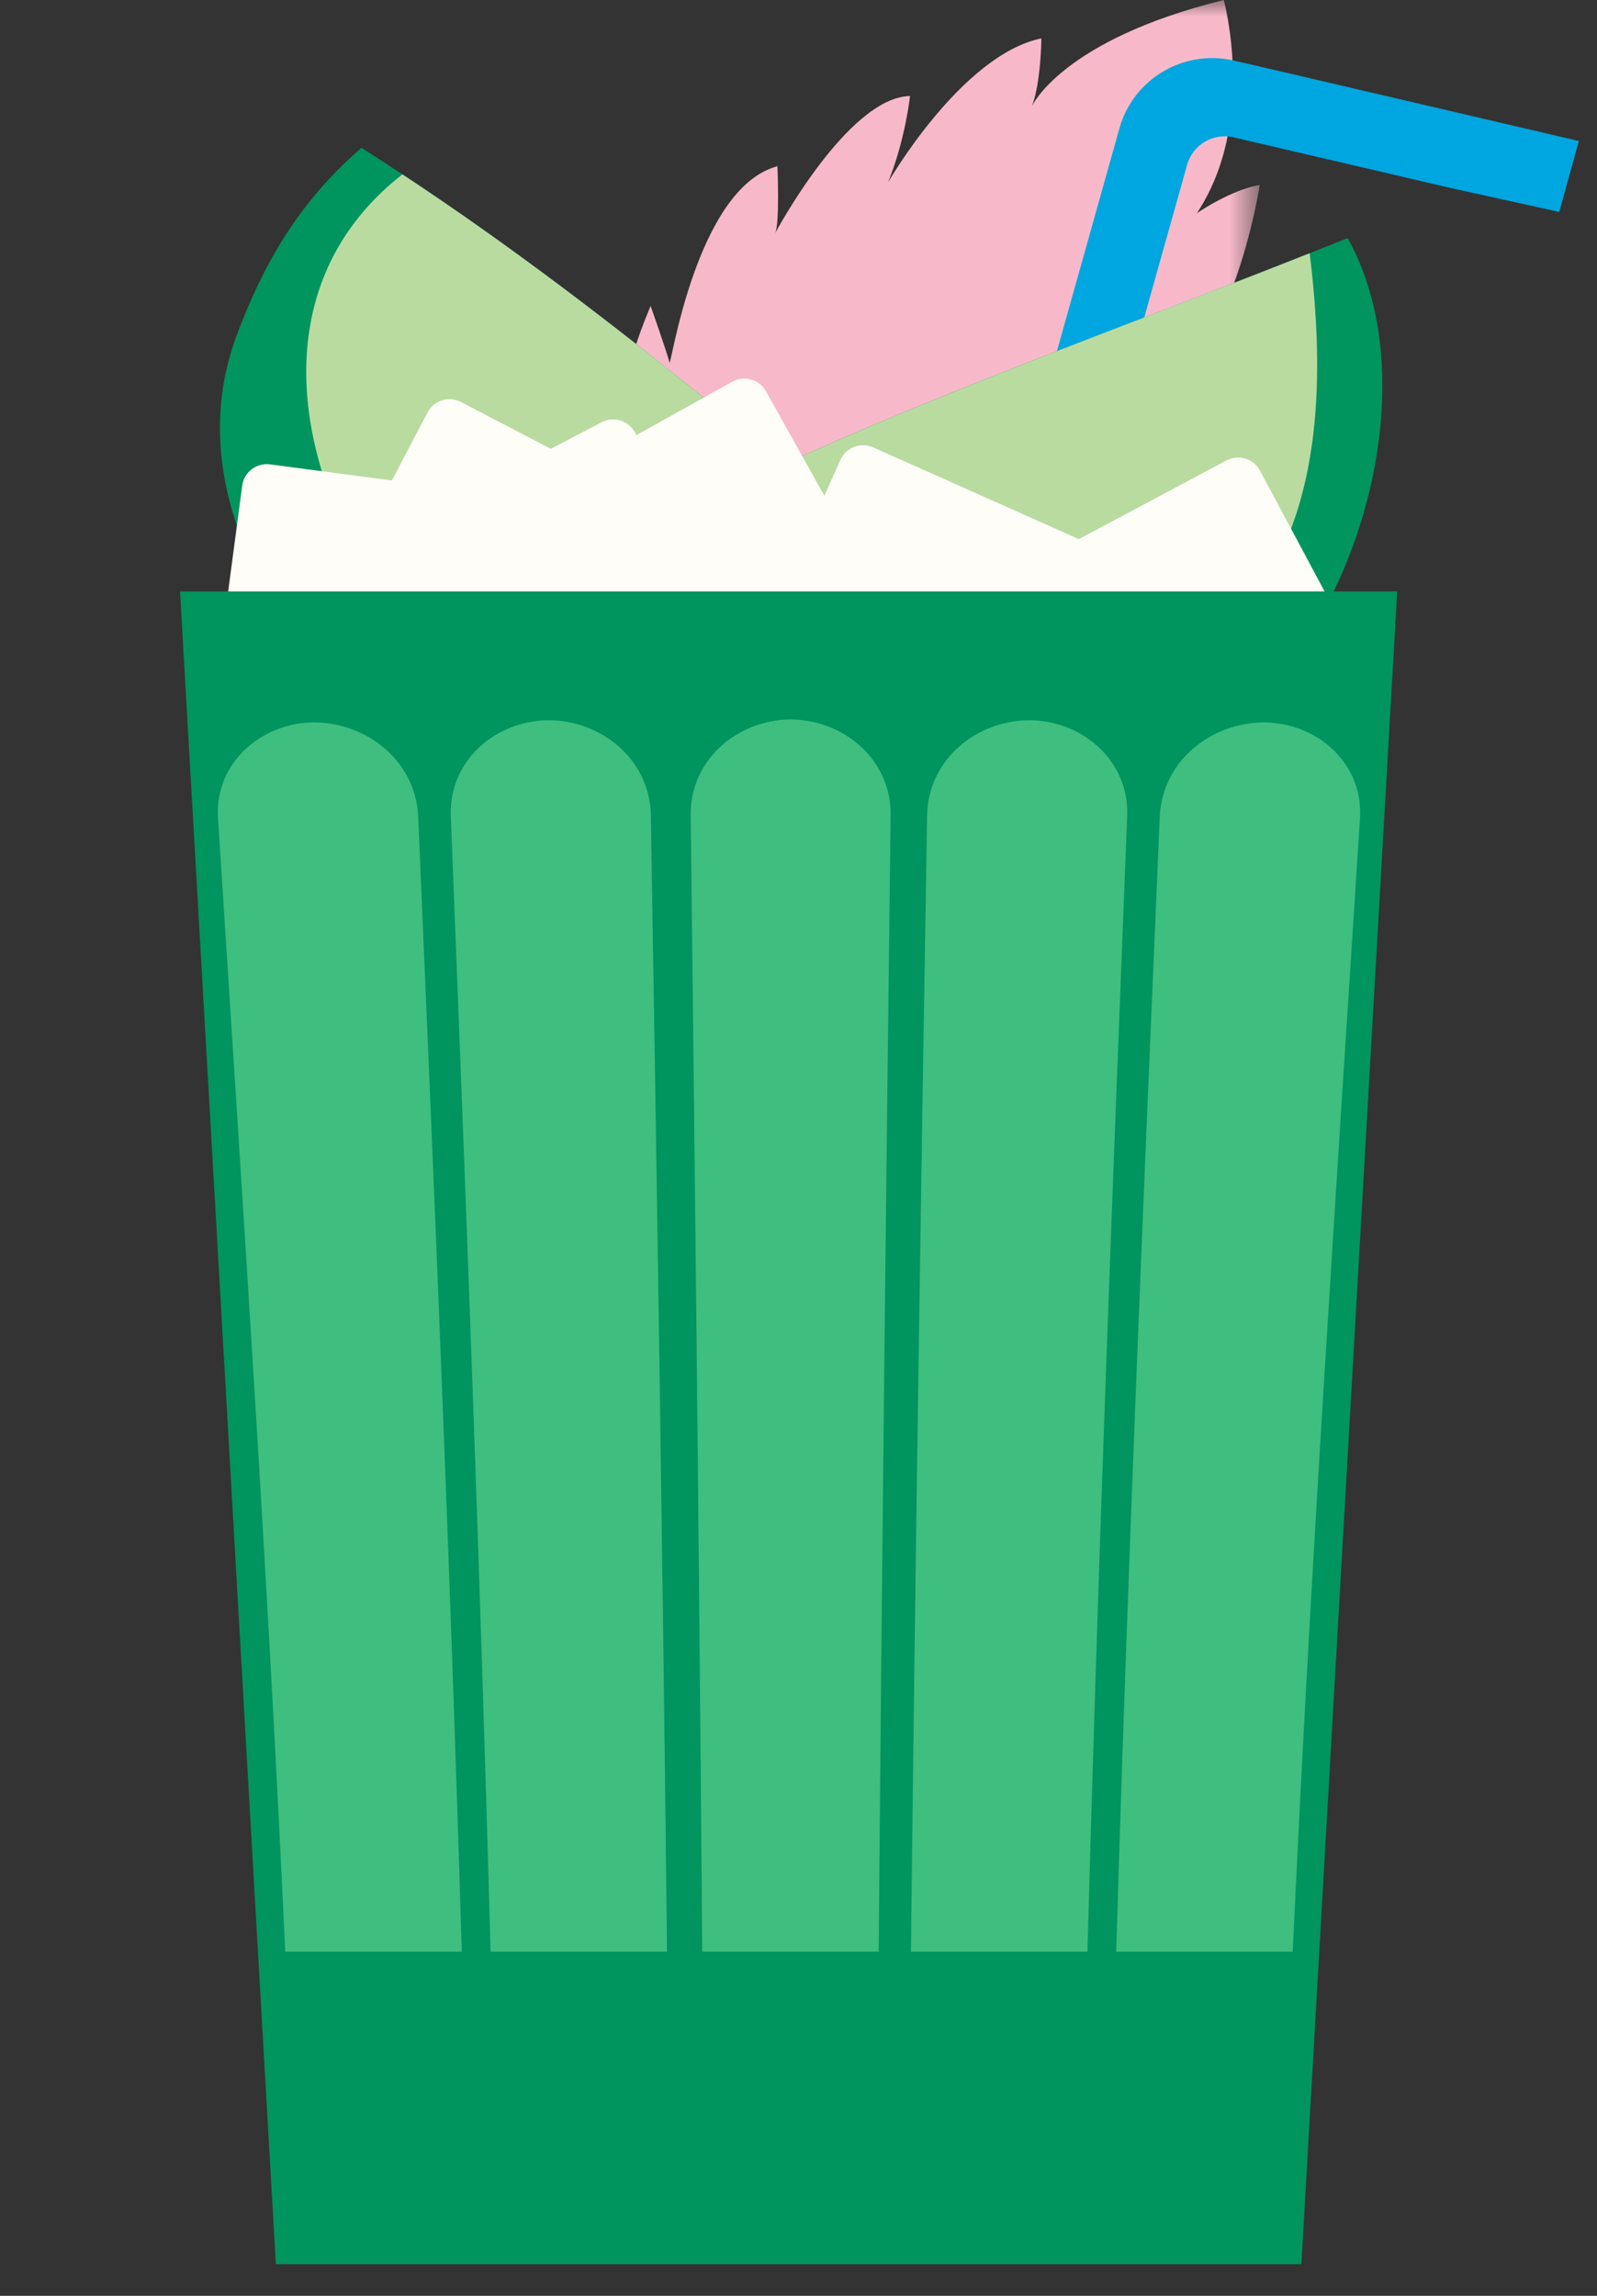
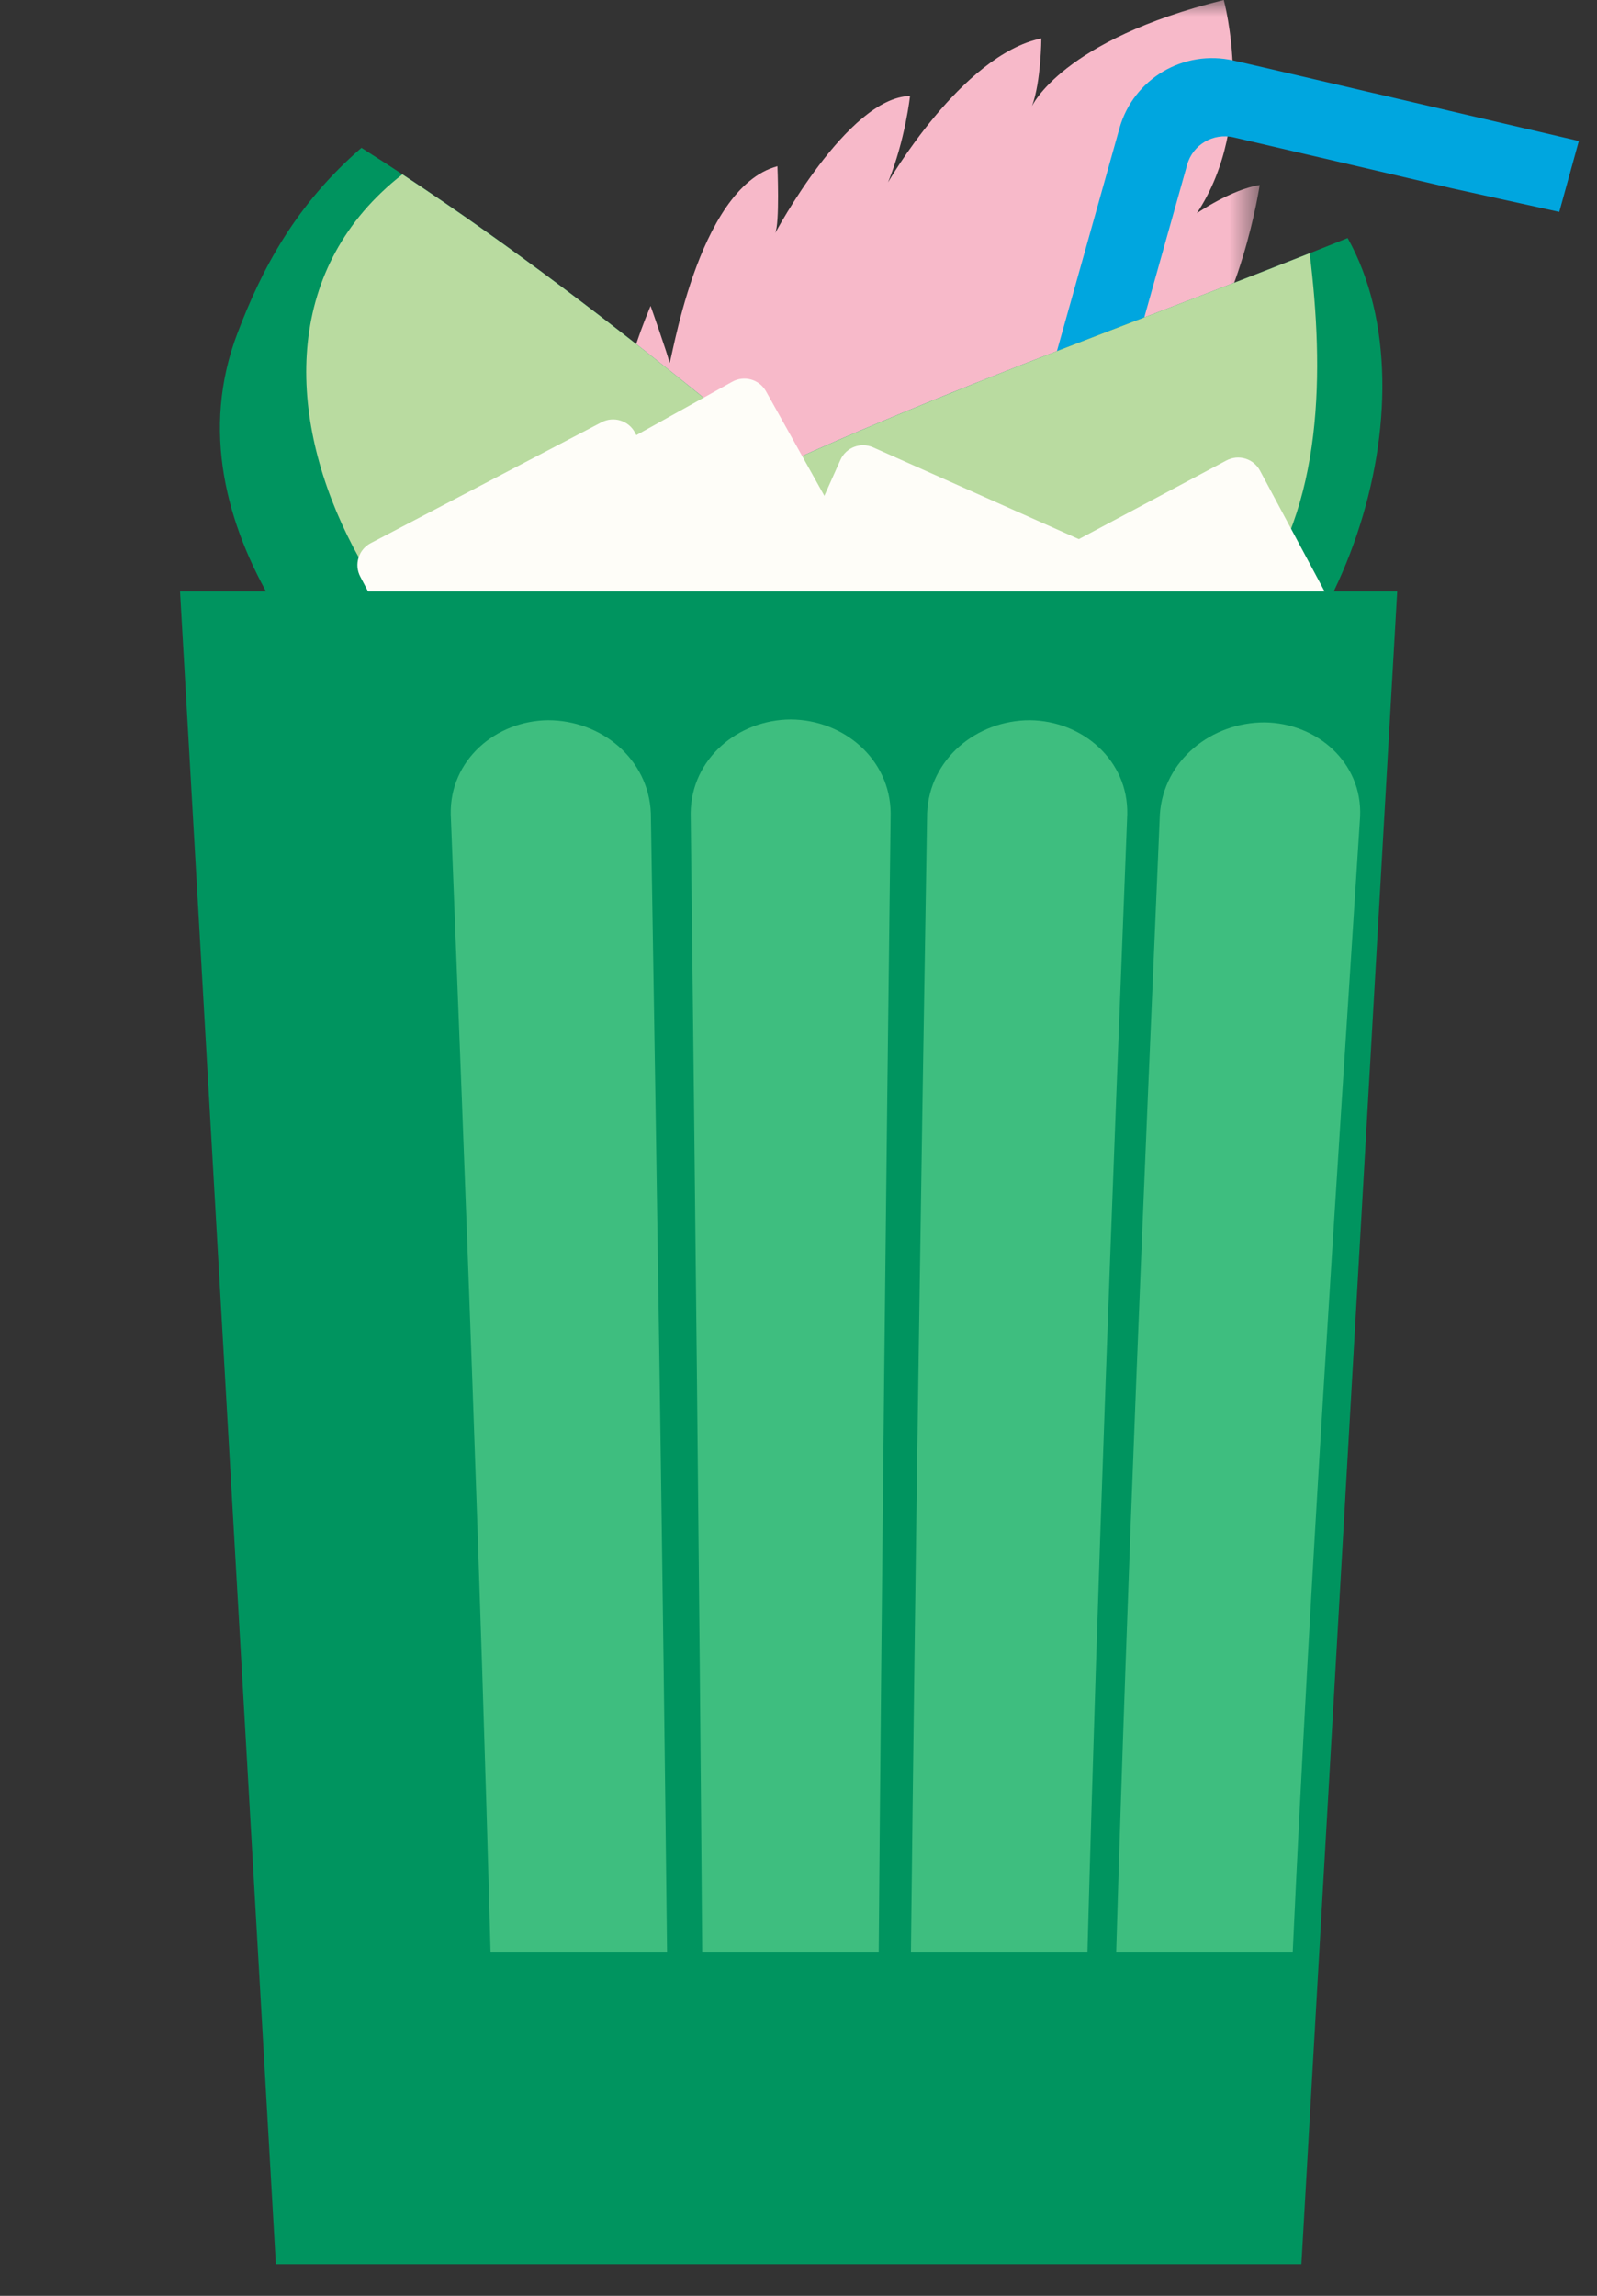
<svg xmlns="http://www.w3.org/2000/svg" xmlns:xlink="http://www.w3.org/1999/xlink" width="48px" height="69px" viewBox="0 0 48 69" version="1.1">
  <rect x="0" y="0" width="48" height="69" fill="#333333" stroke="none" />
  <title>illustration/glass/blackcherryoldfashioned copy 12@2x</title>
  <defs>
    <polygon id="path-1" points="0 0 19.409 0 19.409 23.137 0 23.137" />
  </defs>
  <g id="Final-Full-Site-" stroke="none" stroke-width="1" fill="none" fill-rule="evenodd">
    <g id="Menu---desktop" transform="translate(-1216, -161)">
      <g id="Group-39" transform="translate(1221.411, 161)">
        <g id="Group-3" transform="translate(13.042, 0)">
          <mask id="mask-2" fill="white">
            <use xlink:href="#path-1" />
          </mask>
          <g id="Clip-2" />
          <path d="M3.599,21.209 C3.599,21.209 -2.41,17.556 1.101,9.194 C1.101,9.194 1.628,10.686 1.668,10.896 C1.707,11.106 2.461,5.648 4.914,4.996 C4.914,4.996 4.987,6.715 4.845,7.009 C4.845,7.009 7.021,2.925 8.899,2.885 C8.899,2.885 8.762,4.187 8.239,5.48 C8.239,5.48 10.441,1.65 12.846,1.154 C12.846,1.154 12.84,2.452 12.564,3.191 C12.564,3.191 13.453,1.203 18.329,-4.25980295e-05 C18.329,-4.25980295e-05 19.337,3.672 17.52,6.408 C17.52,6.408 18.567,5.689 19.409,5.562 C19.409,5.562 18.848,9.368 17.039,11.395 C17.039,11.395 18.826,9.95 19.098,9.994 C19.369,10.039 18.482,13.978 16.856,15.234 C16.856,15.234 18.582,14.332 18.662,14.408 C18.742,14.485 17.748,18.265 14.983,19.005 C14.983,19.005 15.459,19.102 16.36,19.442 C16.36,19.442 10.975,26.409 3.599,21.209" id="Fill-1" fill="#F7B9C9" mask="url(#mask-2)" />
        </g>
        <path d="M38.943,3.514 L38.942,3.514 L35.889,2.801 L35.887,2.802 L32.787,2.077 L31.67,1.82 C30.165,1.474 28.653,2.369 28.236,3.854 L28.236,3.854 L27.504,6.462 L26.602,9.677 L25.742,12.739 L24.824,16.01 L23.964,19.071 L22.914,22.814 L22.055,25.874 L22.055,25.875 L21.208,28.89 L21.209,28.891 L20.349,31.951 L19.562,34.753 L19.297,35.701 L20.922,36.156 L21.468,36.309 L21.667,35.6 L22.526,32.539 L23.312,29.739 L23.312,29.738 L24.171,26.678 L25.019,23.66 L25.877,20.601 L26.928,16.858 L27.787,13.798 L27.786,13.796 L28.705,10.527 L28.705,10.525 L29.564,7.464 L30.27,4.952 C30.439,4.348 31.055,3.985 31.666,4.128 L35.13,4.936 L35.132,4.936 L38.231,5.66 L41.455,6.369 L42.043,4.238 L38.943,3.514 Z" id="Fill-4" fill="#00A6DF" />
        <path d="M26.173,20.555 C19.298,15.02 12.96,9.196 5.453,4.443 C3.474,6.154 2.46,8.077 1.719,10.032 C-0.464,15.795 4.733,21.426 8.078,23.895 C13.059,27.572 22.934,25.781 26.173,20.555" id="Fill-6" fill="#00945F" />
        <path d="M14.14,23.597 C18.092,24.177 22.019,21.973 25.13,19.709 C19.028,14.737 13.284,9.591 6.684,5.24 C-0.388,10.762 6.845,22.525 14.14,23.597" id="Fill-8" fill="#B9DBA0" />
        <path d="M35.095,7.155 C27.604,10.176 20.122,12.641 12.977,16.514 C13.466,18.855 14.554,20.52 15.789,21.981 C19.43,26.286 26.25,24.647 29.715,23.077 C34.874,20.74 37.836,12.064 35.095,7.155" id="Fill-10" fill="#00945F" />
        <path d="M32.174,18.108 C34.398,15.213 34.381,11.1 33.953,7.611 C27.258,10.266 20.583,12.558 14.163,15.887 C15.435,23.987 28.069,23.451 32.174,18.108" id="Fill-12" fill="#B9DBA0" />
        <path d="M31.451,13.839 L24.539,17.523 C24.176,17.716 24.039,18.167 24.233,18.53 L27.922,25.431 C28.116,25.793 28.568,25.931 28.932,25.737 L35.844,22.053 C36.207,21.859 36.344,21.408 36.15,21.046 L32.46,14.145 C32.266,13.782 31.815,13.645 31.451,13.839" id="Fill-14" fill="#FEFDF8" />
        <path d="M27.988,16.637 L20.834,13.446 C20.458,13.278 20.017,13.446 19.849,13.822 L16.653,20.964 C16.485,21.339 16.654,21.78 17.03,21.947 L24.183,25.138 C24.559,25.306 25.001,25.137 25.169,24.762 L28.365,17.62 C28.533,17.245 28.364,16.804 27.988,16.637" id="Fill-16" fill="#FEFDF8" />
-         <path d="M10.473,14.984 L2.706,13.956 C2.298,13.902 1.923,14.188 1.869,14.596 L0.839,22.351 C0.785,22.758 1.072,23.133 1.481,23.187 L9.248,24.214 C9.656,24.268 10.031,23.982 10.085,23.574 L11.115,15.82 C11.169,15.412 10.882,15.038 10.473,14.984" id="Fill-18" fill="#FEFDF8" />
-         <path d="M15.389,15.705 L8.445,12.082 C8.079,11.892 7.629,12.033 7.438,12.398 L3.81,19.33 C3.619,19.695 3.76,20.145 4.125,20.335 L11.07,23.958 C11.435,24.148 11.885,24.007 12.076,23.643 L15.705,16.71 C15.895,16.345 15.754,15.895 15.389,15.705" id="Fill-20" fill="#FEFDF8" />
        <path d="M12.669,12.691 L5.731,16.324 C5.366,16.515 5.225,16.966 5.417,17.33 L9.056,24.257 C9.248,24.621 9.699,24.761 10.063,24.57 L17.002,20.937 C17.367,20.745 17.507,20.295 17.316,19.931 L13.676,13.004 C13.485,12.64 13.034,12.5 12.669,12.691" id="Fill-22" fill="#FEFDF8" />
        <path d="M16.598,11.473 L9.755,15.282 C9.395,15.482 9.266,15.936 9.466,16.295 L13.282,23.127 C13.482,23.486 13.937,23.615 14.297,23.415 L21.14,19.606 C21.5,19.405 21.629,18.952 21.428,18.593 L17.613,11.761 C17.412,11.401 16.958,11.273 16.598,11.473" id="Fill-24" fill="#FEFDF8" />
        <polygon id="Fill-26" fill="#00945F" points="2.88 68.049 0 17.774 36.584 17.774 33.704 68.049" />
        <g id="Group-38" transform="translate(1.135, 21.623)" fill="#3EBE7F">
-           <path d="M7.333,37.033 C5.564,37.033 3.796,37.033 2.027,37.033 C1.501,25.652 0.732,14.286 0.003,2.917 C-0.071,1.296 1.302,0.109 2.866,0.088 L2.866,0.088 C4.46,0.082 5.911,1.22 6.021,2.857 C6.511,14.247 6.996,25.637 7.333,37.033" id="Fill-28" />
          <path d="M13.503,37.033 C11.734,37.033 9.966,37.033 8.198,37.033 C7.89,25.635 7.451,14.242 7.002,2.85 C6.968,1.222 8.356,0.037 9.931,0.023 L9.931,0.023 C11.522,0.024 12.952,1.183 13.016,2.82 C13.204,14.224 13.377,25.628 13.503,37.033" id="Fill-30" />
          <path d="M19.865,37.033 C18.097,37.033 16.328,37.033 14.56,37.033 C14.471,25.627 14.347,14.222 14.213,2.817 C14.228,1.183 15.635,0.008 17.219,0 L17.219,0 C18.804,0.008 20.21,1.183 20.224,2.817 C20.085,14.222 19.958,25.627 19.865,37.033" id="Fill-32" />
          <path d="M26.139,37.033 C24.371,37.033 22.602,37.033 20.834,37.033 C20.959,25.628 21.133,14.224 21.32,2.82 C21.385,1.183 22.814,0.024 24.406,0.023 L24.406,0.023 C25.981,0.037 27.368,1.222 27.335,2.849 C26.886,14.242 26.446,25.635 26.139,37.033" id="Fill-34" />
          <path d="M32.309,37.033 C30.541,37.033 28.772,37.033 27.003,37.033 C27.34,25.637 27.826,14.247 28.315,2.857 C28.425,1.22 29.876,0.082 31.471,0.088 L31.471,0.088 C33.034,0.109 34.407,1.296 34.334,2.917 C33.604,14.286 32.835,25.652 32.309,37.033" id="Fill-36" />
        </g>
      </g>
    </g>
  </g>
</svg>